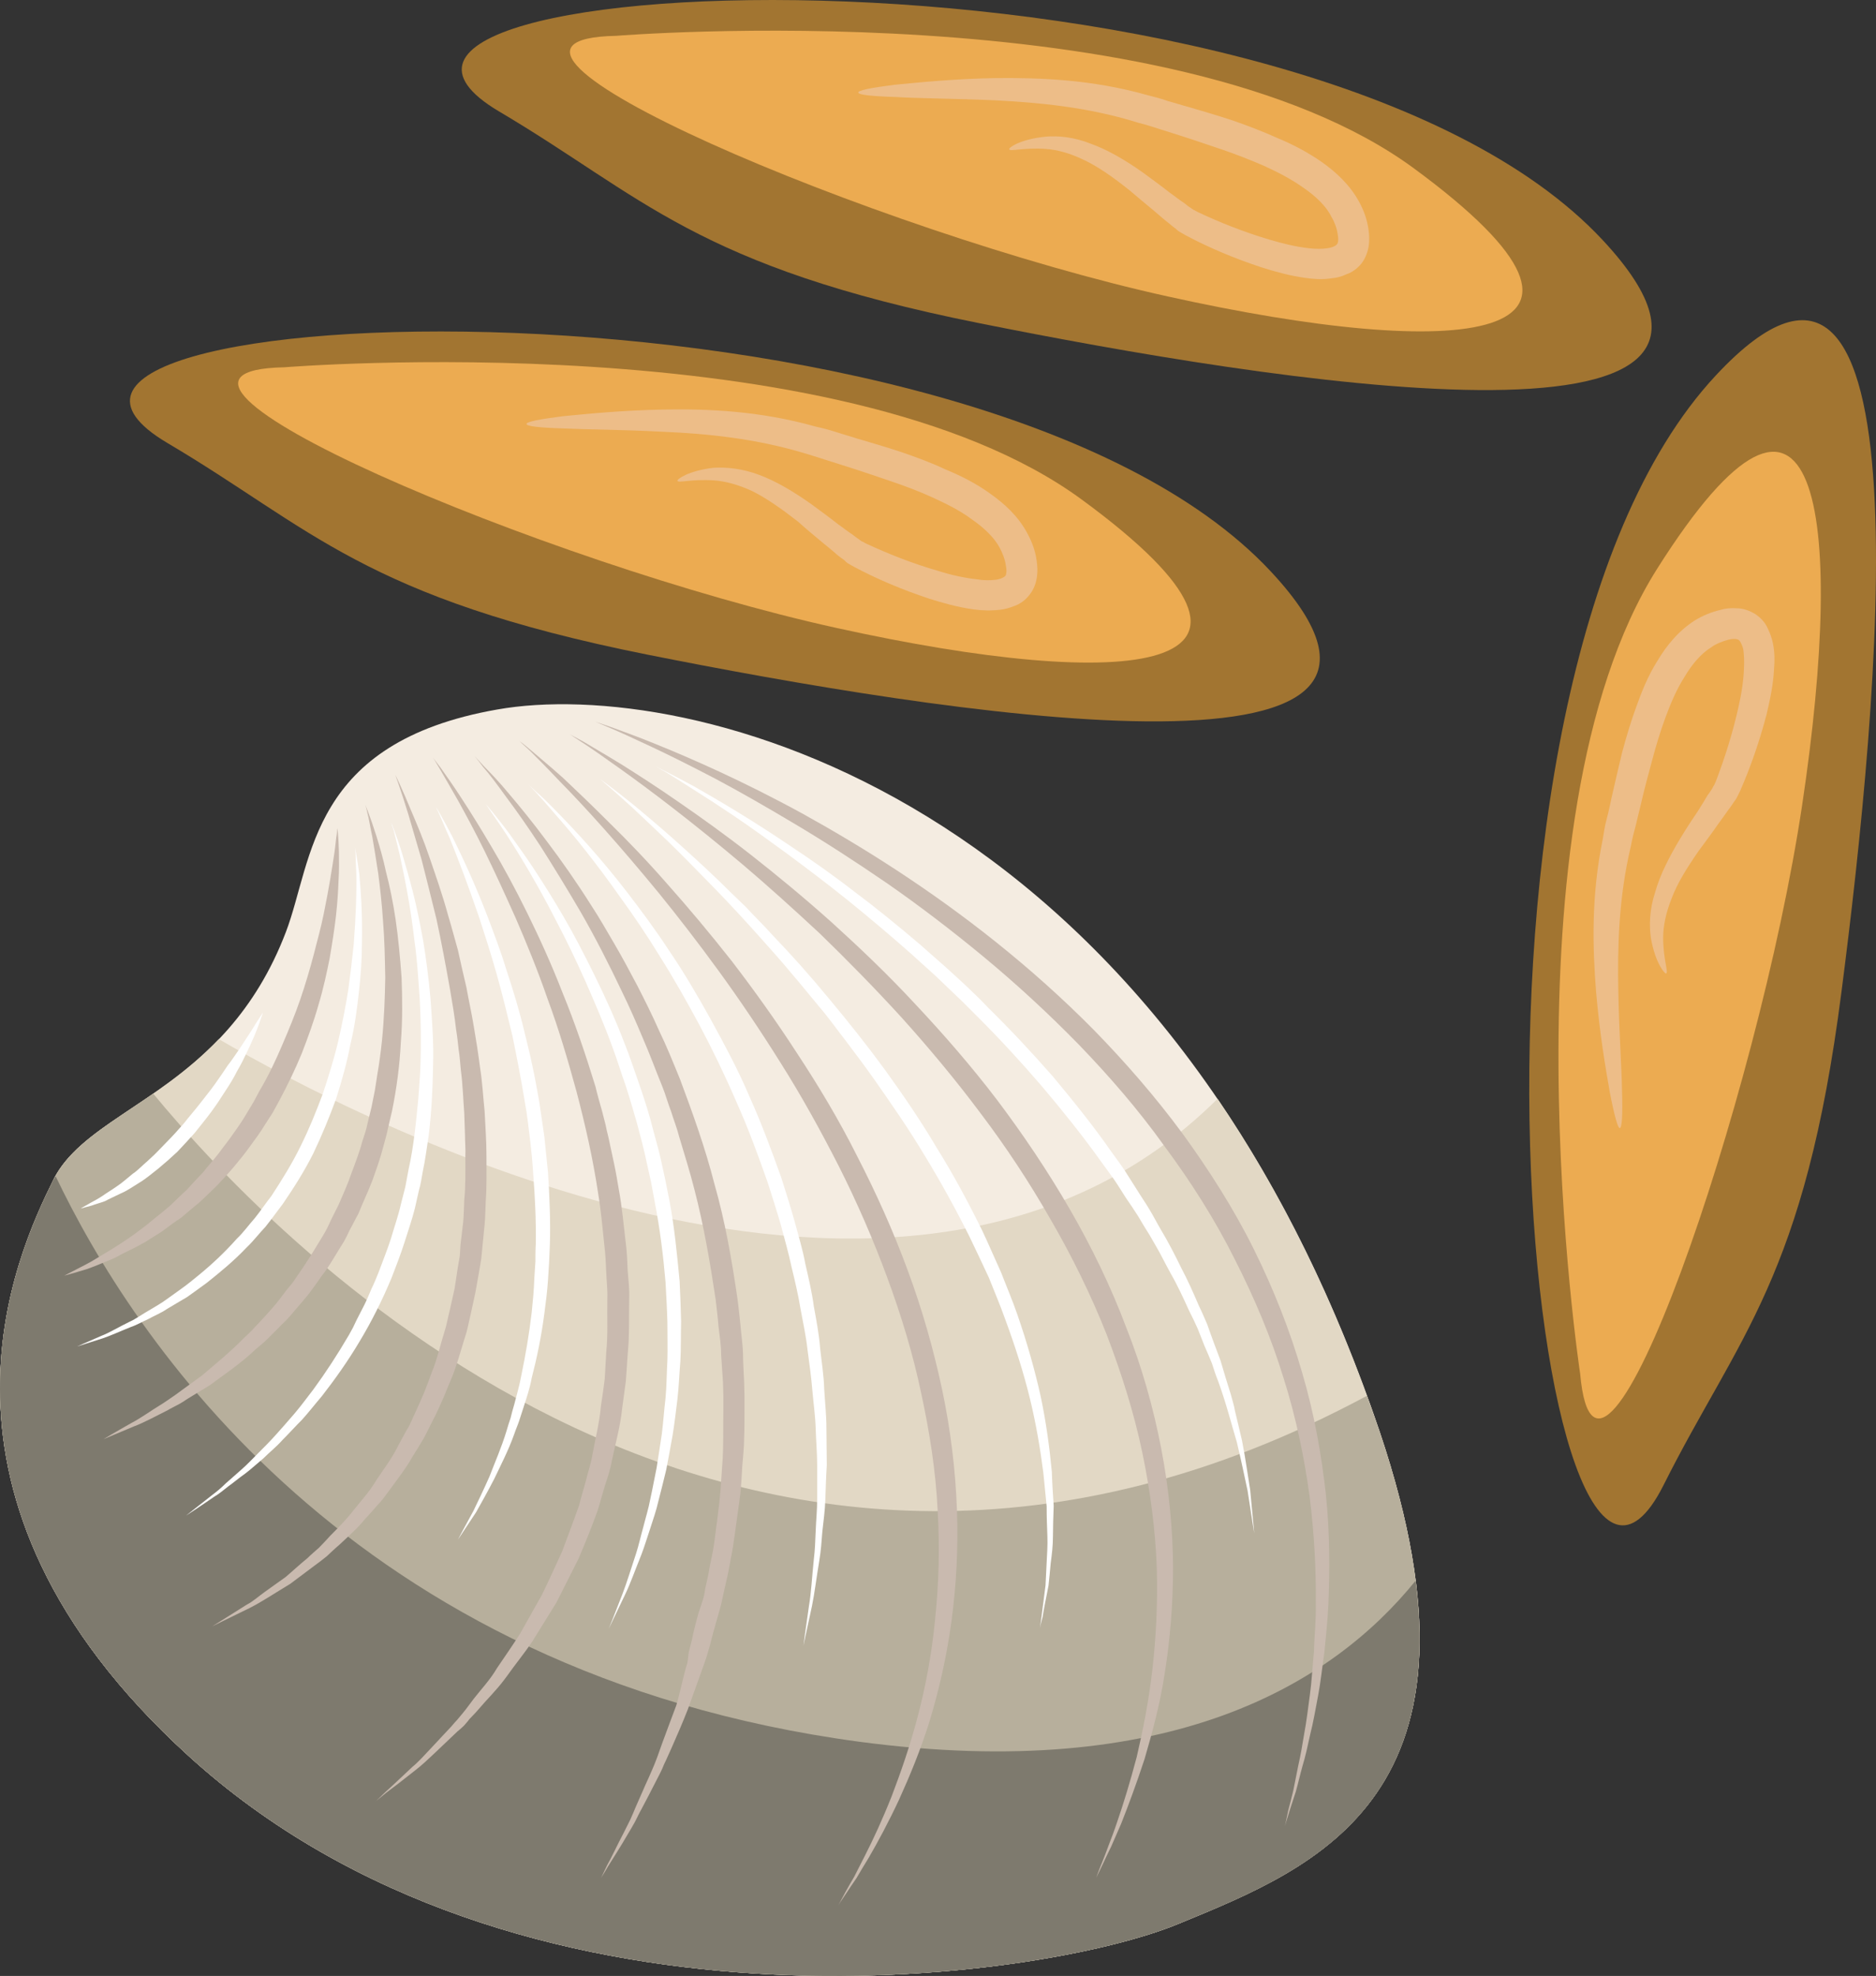
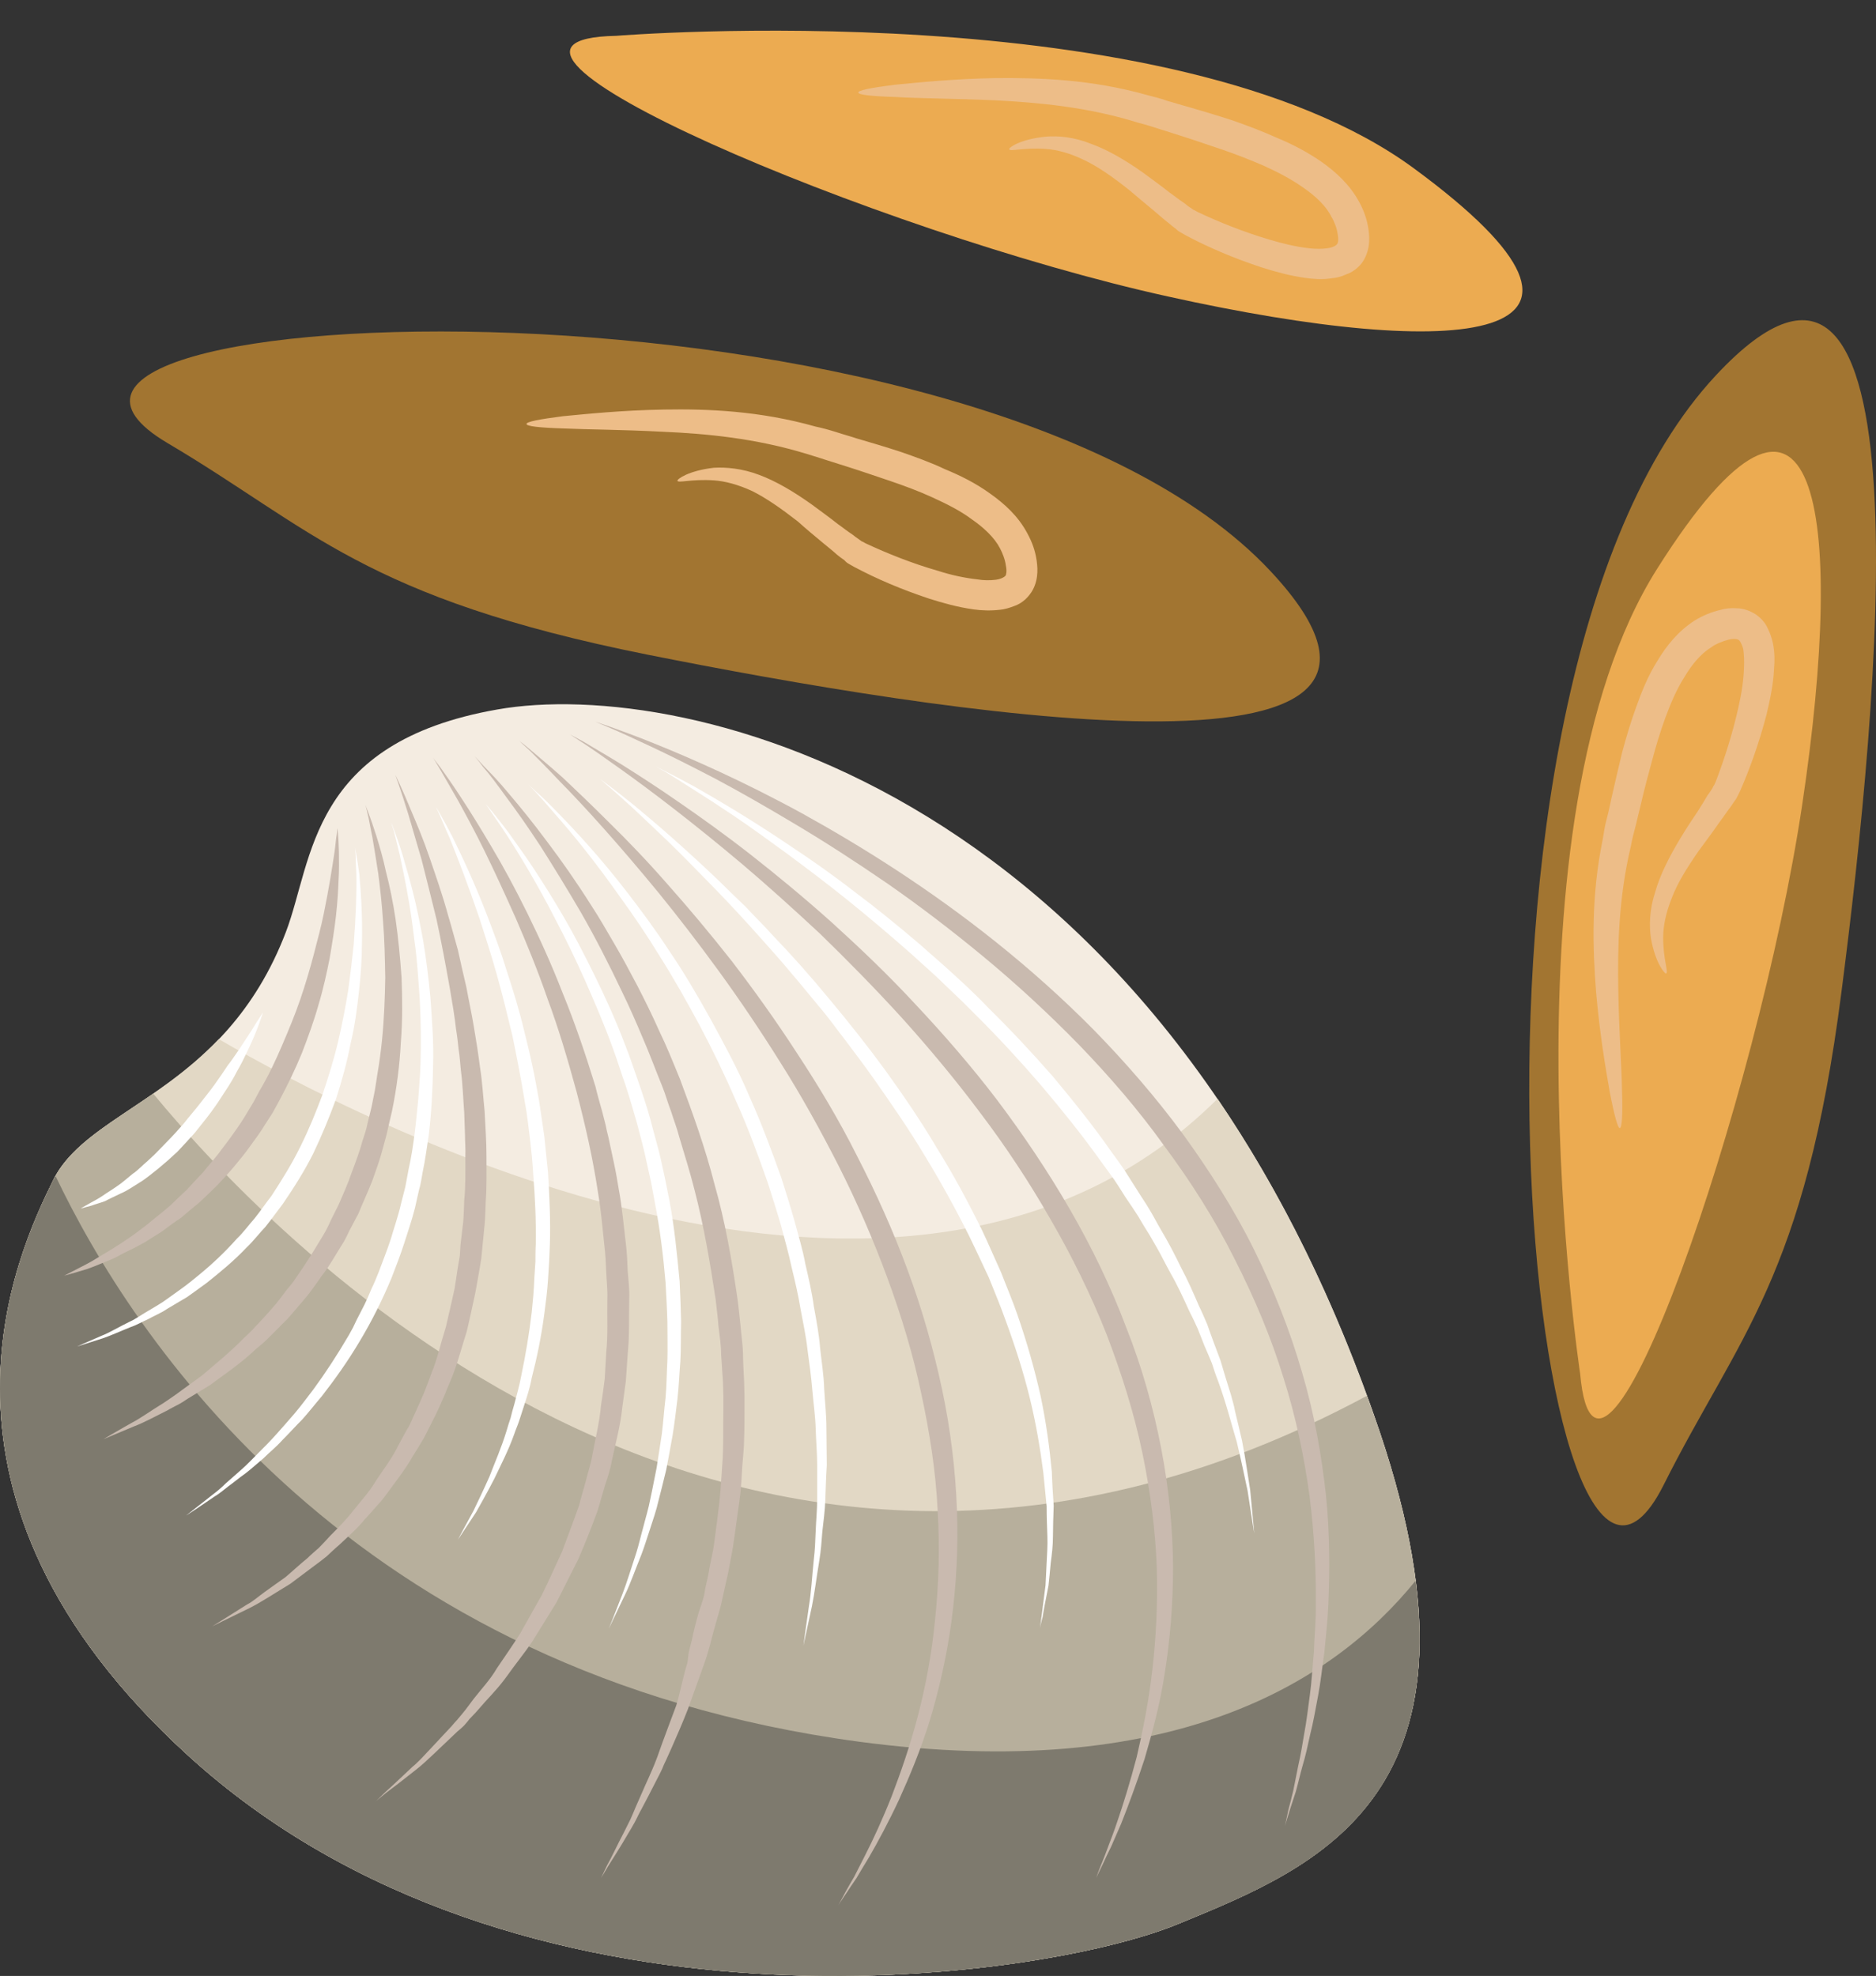
<svg xmlns="http://www.w3.org/2000/svg" xmlns:ns1="http://sodipodi.sourceforge.net/DTD/sodipodi-0.dtd" xmlns:ns2="http://www.inkscape.org/namespaces/inkscape" xml:space="preserve" width="50.603mm" height="53.294mm" version="1.1" style="clip-rule:evenodd;fill-rule:evenodd;image-rendering:optimizeQuality;shape-rendering:geometricPrecision;text-rendering:geometricPrecision" viewBox="0 0 5060.3 5329.374" id="svg67" ns1:docname="2179.svg" ns2:version="0.92.4 (5da689c313, 2019-01-14)">
  <rect x="0" y="0" width="5060.3" height="5329.374" fill="#333333" stroke="none" />
  <ns1:namedview pagecolor="#ffffff" bordercolor="#666666" borderopacity="1" objecttolerance="10" gridtolerance="10" guidetolerance="10" ns2:pageopacity="0" ns2:pageshadow="2" ns2:window-width="640" ns2:window-height="480" id="namedview69" showgrid="false" ns2:zoom="0.2102413" ns2:cx="103.2645" ns2:cy="90.548891" ns2:window-x="0" ns2:window-y="0" ns2:window-maximized="0" ns2:current-layer="svg67" />
  <defs id="defs4">
    <style type="text/css" id="style2">
   
    .fil3 {fill:#7E7A6E;fill-rule:nonzero}
    .fil6 {fill:#A27531;fill-rule:nonzero}
    .fil2 {fill:#B7AF9C;fill-rule:nonzero}
    .fil4 {fill:#C9BAAF;fill-rule:nonzero}
    .fil1 {fill:#E2D8C5;fill-rule:nonzero}
    .fil7 {fill:#ECAB51;fill-rule:nonzero}
    .fil8 {fill:#EDBD88;fill-rule:nonzero}
    .fil0 {fill:#F4ECE1;fill-rule:nonzero}
    .fil5 {fill:white;fill-rule:nonzero}
   
  </style>
  </defs>
  <g id="Vrstva_x0020_1" transform="translate(-7767.793,-11916.398)">
    <g id="_578337800">
      <path class="fil0" d="m 8539,14430 c 74,-194 63,-511 570,-600 507,-90 1795,212 2381,1950 329,979 -172,1172 -543,1325 -371,154 -1783,355 -2671,-453 -771,-702 -462,-1355 -364,-1554 99,-198 461,-233 627,-668 z" id="path7" ns2:connector-curvature="0" style="fill:#f4ece1;fill-rule:nonzero" />
      <path class="fil1" d="m 11490,15780 c -121,-358 -271,-655 -438,-900 -842,837 -2334,49 -2694,-161 -171,179 -375,237 -446,379 -98,199 -407,852 364,1554 888,808 2300,607 2671,453 371,-153 872,-346 543,-1325 z" id="path9" ns2:connector-curvature="0" style="fill:#e2d8c5;fill-rule:nonzero" />
      <path class="fil2" d="m 11490,15780 c -12,-33 -23,-66 -35,-99 -1677,901 -2932,-400 -3274,-815 -115,80 -222,138 -269,232 -98,199 -407,852 364,1554 888,808 2300,607 2671,453 371,-153 872,-346 543,-1325 z" id="path11" ns2:connector-curvature="0" style="fill:#b7af9c;fill-rule:nonzero" />
      <path class="fil3" d="m 11586,16180 c -225,278 -661,546 -1501,434 -1374,-185 -1963,-1097 -2167,-1525 -2,2 -3,6 -6,9 -98,199 -407,852 364,1554 888,808 2300,607 2671,453 314,-129 721,-287 639,-925 z" id="path13" ns2:connector-curvature="0" style="fill:#7e7a6e;fill-rule:nonzero" />
      <path class="fil4" d="m 9374,13863 c 0,0 15,5 41,14 27,10 67,24 116,44 99,40 239,101 400,189 161,89 343,203 523,347 90,72 179,151 264,237 84,86 166,180 239,279 72,99 139,204 193,313 54,109 98,221 130,332 33,111 52,221 64,327 11,105 11,205 7,298 -2,45 -7,89 -11,131 -6,41 -10,81 -17,117 -7,37 -13,72 -21,103 -7,32 -13,60 -21,86 -7,25 -12,48 -18,69 -6,19 -12,36 -16,49 -9,28 -13,43 -13,43 0,0 3,-15 9,-43 4,-14 8,-31 13,-51 4,-21 9,-44 14,-70 6,-26 11,-55 16,-86 6,-32 10,-66 15,-103 5,-36 7,-75 11,-117 1,-41 6,-84 5,-130 1,-90 -4,-188 -17,-291 -14,-102 -36,-210 -70,-317 -33,-108 -78,-215 -132,-321 -53,-106 -117,-207 -189,-304 -70,-98 -149,-189 -231,-274 -83,-85 -170,-165 -257,-237 -87,-72 -175,-139 -260,-198 -86,-59 -168,-112 -247,-159 -77,-46 -150,-88 -216,-123 -65,-34 -123,-63 -172,-86 -47,-22 -86,-40 -112,-51 -26,-11 -40,-17 -40,-17 z" id="path15" ns2:connector-curvature="0" style="fill:#c9baaf;fill-rule:nonzero" />
      <path class="fil4" d="m 9305,13897 c 0,0 13,7 37,20 23,14 58,34 102,61 43,27 96,61 155,102 58,40 124,87 193,141 69,54 143,115 218,182 75,68 152,141 227,222 76,81 151,167 221,259 70,93 136,191 195,293 59,102 111,209 152,318 43,108 74,219 95,328 21,109 31,216 32,318 0,102 -8,197 -22,285 -13,88 -35,166 -55,235 -22,67 -44,126 -63,174 -10,23 -19,44 -27,62 -9,18 -16,33 -22,46 -12,24 -18,38 -18,38 0,0 4,-14 15,-40 5,-12 11,-28 18,-47 7,-18 15,-39 23,-63 17,-49 35,-108 53,-176 16,-69 32,-147 42,-234 10,-86 15,-180 12,-279 -4,-99 -17,-203 -39,-308 -22,-106 -56,-213 -96,-318 -42,-106 -93,-210 -151,-310 -57,-100 -121,-197 -190,-288 -68,-91 -140,-177 -213,-258 -73,-80 -147,-155 -219,-225 -73,-68 -143,-131 -209,-187 -134,-113 -250,-201 -333,-260 -42,-30 -75,-53 -98,-68 -23,-15 -35,-23 -35,-23 z" id="path17" ns2:connector-curvature="0" style="fill:#c9baaf;fill-rule:nonzero" />
      <path class="fil4" d="m 9169,13915 c 0,0 11,8 31,25 20,17 50,42 86,74 35,33 78,74 126,122 49,48 102,103 157,166 56,63 114,132 173,207 59,77 118,159 175,247 58,88 114,181 163,279 51,99 97,201 136,307 39,105 70,214 93,322 23,109 36,217 40,323 4,106 -2,208 -15,304 -13,96 -34,185 -58,265 -25,81 -55,152 -83,214 -29,62 -57,114 -82,157 -12,20 -24,39 -33,55 -11,16 -20,29 -27,40 -15,22 -22,33 -22,33 0,0 7,-12 19,-35 6,-11 14,-25 24,-42 8,-16 18,-35 29,-57 22,-43 47,-97 72,-160 24,-63 49,-134 70,-214 21,-80 38,-168 47,-262 10,-94 13,-193 7,-295 -5,-103 -21,-208 -44,-314 -22,-106 -54,-211 -92,-314 -38,-103 -82,-204 -131,-301 -49,-96 -101,-190 -156,-277 -55,-88 -111,-171 -167,-248 -56,-77 -111,-148 -163,-212 -106,-129 -199,-232 -267,-301 -33,-35 -60,-62 -79,-81 -19,-17 -29,-27 -29,-27 z" id="path19" ns2:connector-curvature="0" style="fill:#c9baaf;fill-rule:nonzero" />
      <path class="fil4" d="m 9048,13956 c 0,0 9,9 25,27 17,17 42,43 70,77 29,34 63,76 101,127 37,49 78,107 119,172 21,32 41,67 62,103 21,36 41,73 62,113 20,39 40,79 59,122 20,41 38,86 56,130 34,91 68,185 93,283 28,98 46,200 61,302 4,26 6,52 9,77 2,26 6,51 7,77 0,26 2,51 3,77 l 1,39 v 37 c 0,26 0,52 -1,77 0,25 -3,49 -5,75 -1,24 -3,49 -5,73 -3,25 -7,49 -10,73 -3,24 -7,48 -10,71 -4,24 -9,47 -13,70 -5,22 -10,45 -15,67 -4,22 -11,43 -17,65 -6,21 -12,42 -17,63 -3,11 -6,20 -9,31 -3,10 -7,20 -10,29 -14,40 -28,77 -41,114 -14,36 -29,70 -43,102 -7,15 -14,32 -21,46 -6,16 -14,30 -21,44 -14,28 -28,54 -40,77 -7,12 -12,24 -18,35 -6,11 -12,21 -18,31 -22,38 -41,67 -54,88 -12,21 -19,31 -19,31 0,0 6,-11 16,-33 12,-21 26,-52 47,-92 5,-10 10,-20 16,-32 5,-11 10,-23 15,-35 11,-24 22,-51 35,-79 6,-14 13,-29 19,-45 6,-15 11,-31 17,-47 12,-33 25,-67 38,-102 11,-37 18,-76 30,-115 2,-10 2,-21 4,-30 3,-11 5,-21 8,-31 4,-20 9,-41 15,-62 5,-21 15,-42 19,-64 3,-22 10,-44 13,-66 4,-22 10,-45 13,-68 3,-23 6,-46 9,-69 3,-24 6,-48 8,-72 2,-23 3,-47 5,-72 4,-48 2,-98 3,-148 v -37 l -1,-37 c -2,-25 -3,-49 -5,-75 0,-25 -4,-50 -7,-75 -2,-25 -5,-50 -8,-75 -15,-100 -32,-199 -57,-295 -12,-48 -27,-95 -41,-142 -6,-24 -15,-46 -22,-69 -9,-23 -15,-46 -24,-68 -18,-44 -34,-88 -52,-129 -18,-43 -36,-84 -55,-123 -37,-78 -75,-152 -113,-218 -38,-65 -75,-125 -108,-177 -34,-52 -65,-96 -92,-132 -26,-36 -47,-64 -63,-82 -14,-19 -23,-29 -23,-29 z" id="path21" ns2:connector-curvature="0" style="fill:#c9baaf;fill-rule:nonzero" />
      <path class="fil4" d="m 8936,13960 c 0,0 7,10 21,28 13,19 33,46 56,82 23,35 51,80 81,131 31,52 63,111 96,178 32,65 65,137 96,217 32,78 61,163 88,251 5,22 12,45 18,67 3,12 6,23 9,35 2,11 5,23 8,35 5,23 10,46 15,70 5,23 9,47 13,71 9,48 13,97 19,146 3,24 4,49 5,74 2,24 5,49 4,74 -1,50 1,99 -4,149 -2,24 -3,49 -5,73 -3,25 -7,49 -10,74 -5,48 -18,95 -28,142 -4,24 -12,46 -19,68 -7,23 -13,46 -20,68 -16,44 -33,86 -51,128 -20,40 -40,79 -59,117 -22,36 -44,71 -65,105 -22,33 -47,63 -68,93 -11,15 -22,29 -34,42 -12,14 -24,26 -35,39 -11,13 -22,25 -33,36 -5,7 -10,12 -15,18 -6,6 -11,10 -17,15 -22,21 -42,40 -61,58 -19,18 -36,34 -53,47 -34,27 -60,47 -79,61 -18,15 -27,22 -27,22 0,0 9,-8 25,-24 17,-15 42,-39 73,-68 16,-13 32,-31 49,-49 18,-19 37,-40 57,-61 5,-6 10,-12 15,-17 5,-6 10,-12 15,-18 10,-12 20,-26 29,-38 21,-27 45,-52 63,-83 21,-31 42,-61 63,-94 19,-34 39,-69 59,-105 18,-37 36,-77 54,-116 15,-41 31,-82 46,-125 5,-21 12,-43 18,-65 5,-22 13,-44 17,-67 8,-45 20,-91 24,-138 4,-24 7,-47 10,-71 1,-23 3,-47 4,-71 5,-48 2,-96 3,-144 1,-24 -2,-48 -3,-72 -1,-24 -2,-48 -5,-72 -5,-47 -9,-95 -17,-142 -14,-94 -35,-185 -58,-273 -24,-88 -49,-172 -78,-250 -27,-78 -57,-151 -86,-218 -30,-67 -58,-128 -84,-181 -26,-53 -51,-99 -72,-137 -21,-36 -37,-65 -49,-85 -12,-20 -18,-30 -18,-30 z" id="path23" ns2:connector-curvature="0" style="fill:#c9baaf;fill-rule:nonzero" />
      <path class="fil4" d="m 8834,14006 c 0,0 18,36 45,102 14,33 31,73 47,120 16,47 35,100 51,159 9,29 17,61 26,92 7,33 15,66 23,101 6,34 14,69 20,106 3,18 6,36 9,55 3,18 5,37 8,57 6,38 8,77 12,116 2,40 5,80 5,121 0,40 1,81 -2,122 -1,20 -1,41 -3,62 l -6,61 -3,31 -5,30 c -4,21 -7,42 -11,62 -4,20 -9,40 -13,60 -5,20 -8,40 -15,60 -12,38 -22,77 -38,115 -8,18 -15,37 -23,55 -8,18 -16,36 -25,53 -9,17 -17,35 -26,51 -10,17 -20,33 -30,49 -18,32 -41,61 -62,90 -11,15 -21,29 -33,41 -11,13 -22,25 -34,38 -21,26 -46,47 -68,68 -12,10 -23,21 -34,31 -11,9 -23,18 -34,26 -23,17 -44,33 -64,48 -43,26 -79,50 -111,66 -64,31 -100,49 -100,49 0,0 34,-21 94,-59 16,-8 31,-22 48,-34 17,-12 36,-26 56,-40 19,-16 38,-34 59,-51 10,-10 21,-19 31,-28 11,-11 20,-21 31,-33 21,-21 43,-43 63,-69 20,-25 43,-50 60,-79 19,-29 41,-57 57,-89 8,-15 17,-32 26,-48 10,-15 16,-33 24,-49 8,-18 16,-35 23,-52 7,-18 14,-36 20,-53 15,-36 23,-74 35,-112 6,-18 9,-38 14,-57 4,-19 9,-39 13,-58 l 9,-59 5,-29 2,-31 7,-59 c 2,-20 2,-40 3,-60 4,-40 3,-79 3,-119 1,-19 -1,-39 -1,-58 -1,-20 -1,-40 -2,-59 -3,-39 -4,-77 -9,-114 -2,-19 -3,-38 -6,-56 -2,-19 -4,-37 -7,-55 -4,-36 -10,-71 -16,-106 -12,-68 -24,-132 -37,-192 -14,-58 -28,-112 -40,-160 -14,-48 -26,-89 -36,-123 -21,-68 -35,-106 -35,-106 z" id="path25" ns2:connector-curvature="0" style="fill:#c9baaf;fill-rule:nonzero" />
      <path class="fil4" d="m 8753,14087 c 0,0 13,30 30,84 8,26 18,59 26,97 10,38 19,82 26,129 7,48 12,101 16,156 2,55 3,114 -2,175 -3,60 -11,123 -24,186 -4,16 -7,31 -11,47 -3,16 -8,31 -12,47 -8,32 -19,62 -30,93 -12,31 -26,60 -38,90 -8,14 -15,29 -23,43 -7,15 -14,30 -23,43 -17,27 -32,55 -52,80 -9,13 -18,26 -27,38 -9,13 -19,24 -29,36 -10,12 -20,23 -30,35 -9,11 -21,21 -30,31 -11,11 -21,21 -31,31 -11,11 -22,19 -32,28 -41,39 -85,68 -124,97 -21,13 -40,24 -59,36 -9,6 -18,12 -28,17 -9,5 -18,9 -26,14 -36,18 -65,34 -92,44 -52,22 -81,34 -81,34 0,0 28,-17 76,-44 25,-13 52,-33 85,-53 8,-5 16,-11 25,-17 9,-6 17,-12 25,-18 18,-13 36,-26 55,-40 36,-31 76,-63 114,-102 9,-9 20,-18 29,-29 9,-9 19,-20 28,-30 10,-11 19,-21 29,-33 9,-11 17,-22 26,-34 9,-11 19,-22 27,-35 8,-12 17,-24 25,-37 17,-25 32,-51 48,-77 8,-13 15,-27 21,-41 7,-14 14,-28 21,-42 12,-28 25,-56 35,-86 11,-29 22,-58 30,-88 5,-15 10,-29 13,-45 4,-15 7,-30 11,-45 3,-15 6,-30 9,-45 2,-15 5,-30 7,-45 5,-29 9,-59 12,-88 6,-59 8,-116 9,-170 -1,-54 -2,-105 -6,-153 -3,-47 -8,-90 -13,-129 -6,-38 -11,-71 -16,-99 -6,-27 -9,-49 -13,-63 -3,-15 -6,-23 -6,-23 z" id="path27" ns2:connector-curvature="0" style="fill:#c9baaf;fill-rule:nonzero" />
      <path class="fil4" d="m 8678,14150 c 0,0 3,23 4,65 0,21 1,46 -1,75 -1,29 -3,61 -7,97 -4,35 -10,73 -17,114 -8,40 -17,82 -30,125 -12,43 -28,87 -45,131 -18,44 -39,87 -62,130 l -17,31 -20,31 c -12,20 -26,39 -40,58 -14,20 -29,38 -44,56 -15,18 -31,35 -46,51 -16,16 -32,31 -48,46 -17,14 -33,27 -49,41 -17,11 -33,23 -49,35 -16,11 -32,20 -47,30 -16,9 -31,17 -46,24 -15,7 -28,15 -41,21 -27,11 -50,21 -70,28 -39,12 -62,18 -62,18 0,0 21,-11 58,-30 18,-9 39,-23 63,-37 12,-7 25,-16 38,-24 13,-9 27,-18 41,-29 14,-10 28,-21 42,-33 15,-12 30,-24 45,-37 14,-14 29,-28 44,-42 14,-15 28,-31 43,-46 13,-17 28,-33 42,-51 13,-18 27,-35 40,-54 13,-18 26,-37 37,-56 l 18,-30 16,-30 c 24,-40 43,-81 61,-123 18,-42 35,-83 49,-124 14,-41 26,-82 36,-120 10,-39 20,-75 27,-110 14,-68 23,-126 29,-166 3,-21 4,-37 6,-48 1,-11 2,-17 2,-17 z" id="path29" ns2:connector-curvature="0" style="fill:#c9baaf;fill-rule:nonzero" />
      <path class="fil5" d="m 9537,13984 c 0,0 38,18 104,54 65,37 157,91 263,163 53,35 110,75 168,120 59,44 119,93 180,145 30,27 61,53 91,81 15,14 31,28 45,42 16,15 31,30 45,45 60,59 119,122 175,186 55,66 109,133 157,202 13,18 25,34 37,52 11,17 22,35 33,52 11,18 23,35 33,52 11,18 20,36 30,53 21,35 39,70 56,105 18,34 33,68 48,103 8,16 15,33 22,49 6,17 12,34 18,50 6,16 12,32 18,48 5,16 9,31 14,47 5,15 9,30 14,45 2,7 4,15 6,22 2,7 4,15 5,22 7,28 13,55 19,80 10,51 16,97 22,133 7,74 11,117 11,117 0,0 -7,-42 -18,-115 -8,-37 -17,-81 -29,-131 -15,-50 -29,-106 -51,-166 -6,-15 -11,-30 -16,-46 -6,-15 -13,-31 -20,-47 -6,-15 -12,-31 -19,-48 -7,-16 -15,-32 -23,-48 -15,-33 -31,-68 -50,-101 -9,-16 -18,-34 -27,-51 -9,-17 -19,-33 -29,-51 -11,-17 -21,-34 -31,-51 -11,-17 -22,-34 -34,-51 -11,-17 -21,-34 -33,-51 -12,-17 -25,-34 -37,-51 -48,-67 -101,-133 -156,-198 -55,-64 -112,-126 -171,-185 l -44,-44 c -15,-14 -30,-29 -45,-43 -29,-29 -60,-55 -89,-82 -60,-53 -118,-102 -175,-148 -57,-46 -112,-87 -163,-125 -52,-38 -99,-72 -142,-101 -43,-29 -80,-53 -112,-73 -31,-20 -57,-36 -73,-46 -18,-10 -27,-15 -27,-15 z" id="path31" ns2:connector-curvature="0" style="fill:#ffffff;fill-rule:nonzero" />
      <path class="fil5" d="m 9387,14018 c 0,0 34,24 92,71 57,47 137,116 229,204 22,22 46,45 71,69 23,25 48,49 73,77 50,52 101,109 152,171 51,61 102,125 151,192 49,68 97,138 140,211 45,72 85,147 122,222 18,38 34,76 51,113 15,39 31,76 44,114 26,75 47,149 63,221 15,71 24,140 30,203 1,32 3,62 5,92 -1,29 -2,56 -2,82 0,26 -3,49 -6,72 -2,22 -4,43 -6,61 -7,36 -13,65 -16,85 -5,18 -7,29 -7,29 0,0 6,-42 15,-115 1,-18 2,-38 3,-61 1,-22 3,-46 2,-71 -1,-26 -2,-53 -2,-81 -3,-29 -6,-59 -9,-91 -8,-62 -19,-129 -36,-199 -17,-70 -40,-142 -67,-215 -13,-37 -29,-74 -44,-112 -17,-36 -34,-73 -52,-110 -37,-74 -77,-147 -121,-219 -43,-72 -91,-141 -138,-208 -24,-34 -49,-67 -73,-99 -25,-32 -48,-65 -74,-95 -25,-30 -49,-60 -74,-89 -24,-29 -49,-57 -73,-84 -48,-54 -94,-104 -138,-149 -44,-45 -85,-87 -121,-122 -38,-36 -70,-67 -97,-92 -55,-50 -87,-77 -87,-77 z" id="path33" ns2:connector-curvature="0" style="fill:#ffffff;fill-rule:nonzero" />
      <path class="fil5" d="m 9192,14031 c 0,0 7,7 21,20 14,12 34,31 58,56 49,50 117,123 190,218 36,47 75,99 112,156 39,57 76,120 112,185 36,66 73,134 104,207 32,71 60,146 87,222 12,38 24,76 35,115 10,38 22,76 29,115 9,39 18,77 23,115 7,38 14,75 17,113 4,37 10,73 11,110 2,35 6,70 6,105 0,35 1,68 1,100 -2,32 -3,64 -4,94 -1,29 -5,58 -8,85 -2,27 -4,53 -8,77 -8,48 -13,90 -20,124 -15,68 -23,107 -23,107 0,0 5,-40 15,-108 6,-35 8,-77 13,-125 3,-24 4,-50 5,-76 1,-28 4,-56 4,-86 v -92 c 0,-32 -3,-65 -4,-99 -1,-33 -6,-68 -9,-103 -3,-36 -8,-72 -13,-109 -4,-36 -12,-74 -19,-111 -6,-37 -15,-75 -24,-112 -8,-38 -19,-76 -29,-114 -11,-38 -23,-75 -35,-113 -26,-74 -53,-148 -85,-219 -31,-72 -64,-140 -99,-206 -35,-65 -70,-127 -106,-184 -36,-59 -72,-112 -107,-160 -68,-97 -131,-174 -177,-226 -45,-53 -73,-81 -73,-81 z" id="path35" ns2:connector-curvature="0" style="fill:#ffffff;fill-rule:nonzero" />
      <path class="fil5" d="m 9078,14085 c 0,0 6,7 17,20 11,14 27,33 46,59 19,27 42,58 67,96 25,38 52,81 80,129 28,48 56,102 84,159 28,57 56,118 81,184 13,32 24,66 36,100 12,34 23,68 33,103 9,36 20,72 28,107 l 12,55 11,55 c 14,73 21,147 28,220 2,37 3,74 4,109 -1,36 0,72 -2,107 -3,35 -4,69 -8,103 -4,33 -8,66 -13,97 -6,32 -11,62 -17,92 -7,29 -14,57 -21,84 -6,27 -15,52 -23,77 -8,24 -15,47 -23,68 -17,42 -30,79 -44,108 -28,58 -44,92 -44,92 0,0 14,-34 37,-94 12,-31 23,-68 37,-110 7,-22 12,-45 19,-70 6,-24 14,-49 19,-76 6,-27 11,-55 17,-84 5,-30 9,-60 14,-91 4,-32 6,-64 10,-97 3,-33 3,-66 5,-101 1,-34 0,-69 0,-104 -1,-35 -3,-71 -5,-107 -6,-71 -15,-144 -29,-216 l -10,-54 -12,-54 c -7,-35 -17,-70 -26,-105 -10,-35 -20,-69 -31,-103 -12,-33 -22,-67 -34,-99 -23,-64 -50,-126 -75,-183 -26,-58 -52,-112 -78,-161 -50,-98 -98,-177 -133,-231 -18,-27 -32,-48 -42,-62 -10,-15 -15,-22 -15,-22 z" id="path37" ns2:connector-curvature="0" style="fill:#ffffff;fill-rule:nonzero" />
      <path class="fil5" d="m 8944,14093 c 0,0 17,28 43,78 25,51 60,124 95,215 17,45 36,94 52,147 18,54 35,110 49,169 7,29 15,60 21,90 7,31 12,62 18,94 5,31 9,63 14,95 3,33 7,65 10,98 4,64 7,129 5,194 -1,16 -1,32 -2,47 -1,16 -2,33 -3,48 -2,31 -6,62 -10,92 -8,61 -20,119 -34,173 -5,28 -14,54 -22,79 -4,12 -8,25 -12,37 -4,12 -9,23 -13,35 -16,45 -37,85 -54,121 -18,35 -35,65 -49,90 -31,47 -49,74 -49,74 0,0 15,-29 42,-78 12,-25 27,-56 43,-92 14,-37 32,-77 46,-123 3,-11 7,-23 11,-35 3,-12 6,-24 10,-37 6,-24 14,-50 19,-78 11,-53 21,-110 28,-170 3,-29 6,-60 7,-91 1,-15 2,-31 3,-46 0,-15 0,-31 1,-47 1,-63 -2,-127 -7,-190 -2,-33 -5,-64 -9,-96 -4,-31 -7,-63 -13,-94 -10,-63 -22,-123 -34,-182 -14,-58 -28,-115 -43,-168 -15,-53 -31,-103 -46,-149 -31,-91 -60,-166 -81,-218 -12,-26 -20,-47 -26,-60 -7,-14 -10,-22 -10,-22 z" id="path39" ns2:connector-curvature="0" style="fill:#ffffff;fill-rule:nonzero" />
      <path class="fil5" d="m 8823,14135 c 0,0 13,30 30,85 8,28 18,61 28,100 10,39 19,83 28,132 8,48 15,102 20,158 4,57 9,117 7,179 -1,62 -4,127 -12,191 -5,32 -9,65 -16,97 -3,16 -5,33 -10,49 l -11,49 c -8,32 -19,63 -29,95 -10,31 -22,62 -34,93 -25,60 -54,118 -86,171 -32,54 -67,103 -102,148 -18,21 -35,43 -53,63 -19,19 -36,38 -54,56 -16,18 -35,33 -51,49 -17,14 -33,29 -49,41 -17,12 -31,24 -45,34 -14,11 -26,21 -38,28 -48,33 -76,51 -76,51 0,0 26,-21 71,-56 12,-9 24,-19 36,-31 13,-11 27,-24 42,-37 15,-13 30,-29 45,-44 16,-16 33,-33 49,-51 16,-18 33,-37 50,-57 17,-20 33,-42 50,-64 33,-45 65,-94 96,-147 l 11,-20 10,-21 c 7,-14 14,-27 21,-41 7,-14 13,-29 19,-43 7,-14 13,-29 19,-44 11,-30 23,-59 33,-90 9,-31 20,-62 27,-93 l 12,-47 c 3,-16 6,-32 9,-48 7,-31 12,-63 16,-95 4,-31 7,-63 10,-94 2,-31 5,-62 6,-93 2,-61 1,-120 -2,-176 -4,-56 -7,-108 -14,-156 -11,-98 -28,-178 -40,-234 -7,-28 -12,-50 -16,-65 -5,-14 -7,-22 -7,-22 z" id="path41" ns2:connector-curvature="0" style="fill:#ffffff;fill-rule:nonzero" />
      <path class="fil5" d="m 8725,14202 c 0,0 6,26 12,72 4,45 9,111 7,190 0,39 -3,83 -8,127 -5,45 -11,93 -23,142 -9,48 -23,98 -39,148 -18,49 -38,98 -61,146 -24,48 -52,92 -82,136 -16,21 -31,42 -47,62 -18,19 -33,39 -51,56 -35,37 -72,67 -107,95 -19,14 -37,27 -54,39 -19,11 -37,22 -54,32 -16,11 -34,18 -50,27 -16,7 -31,16 -46,21 -30,12 -56,24 -77,31 -44,14 -69,22 -69,22 0,0 24,-11 66,-29 21,-8 45,-23 74,-37 14,-6 28,-16 43,-25 15,-9 31,-18 48,-29 16,-11 32,-23 49,-35 17,-12 34,-26 51,-40 34,-28 68,-60 100,-96 17,-16 32,-37 48,-55 16,-20 30,-41 45,-60 28,-43 55,-86 78,-133 23,-46 42,-93 60,-141 16,-48 31,-96 42,-143 11,-47 20,-94 27,-137 6,-44 11,-86 15,-125 6,-78 8,-143 7,-189 -1,-23 -2,-41 -2,-53 -1,-13 -2,-19 -2,-19 z" id="path43" ns2:connector-curvature="0" style="fill:#ffffff;fill-rule:nonzero" />
      <path class="fil5" d="m 8477,14647 c 0,0 -13,46 -44,109 -7,15 -16,33 -26,50 -9,18 -20,36 -32,54 -12,19 -24,37 -38,56 -14,19 -29,37 -44,56 -15,17 -31,34 -47,51 -17,16 -34,31 -51,45 -18,14 -34,28 -51,38 -18,11 -33,22 -50,29 -16,8 -30,14 -43,21 -13,5 -26,8 -36,12 -19,5 -30,8 -30,8 0,0 10,-6 28,-16 9,-5 19,-10 31,-18 11,-8 25,-16 39,-26 14,-9 28,-22 43,-34 8,-5 15,-12 23,-19 7,-7 16,-14 23,-21 16,-14 30,-30 46,-46 16,-16 31,-33 46,-50 14,-18 29,-35 43,-53 13,-17 28,-35 40,-52 12,-17 24,-34 35,-51 12,-15 22,-31 32,-45 19,-29 35,-53 45,-70 12,-18 18,-28 18,-28 z" id="path45" ns2:connector-curvature="0" style="fill:#ffffff;fill-rule:nonzero" />
    </g>
    <path class="fil6" d="m 8219,13111 c 388,229 530,418 1295,571 764,152 2268,403 1681,-225 -800,-856 -3644,-742 -2976,-346 z" id="path48" ns2:connector-curvature="0" style="fill:#a27531;fill-rule:nonzero" />
-     <path class="fil6" d="m 9114,12217 c 388,229 530,418 1295,571 764,153 2268,403 1681,-225 -800,-856 -3644,-742 -2976,-346 z" id="path50" ns2:connector-curvature="0" style="fill:#a27531;fill-rule:nonzero" />
+     <path class="fil6" d="m 9114,12217 z" id="path50" ns2:connector-curvature="0" style="fill:#a27531;fill-rule:nonzero" />
    <path class="fil6" d="m 12255,15922 c 202,-403 381,-558 480,-1331 100,-773 247,-2291 -339,-1662 -799,857 -490,3687 -141,2993 z" id="path52" ns2:connector-curvature="0" style="fill:#a27531;fill-rule:nonzero" />
-     <path class="fil7" d="m 8535,12907 c 0,0 1499,-122 2151,357 652,478 122,519 -662,346 -786,-173 -2009,-693 -1489,-703 z" id="path54" ns2:connector-curvature="0" style="fill:#ecab51;fill-rule:nonzero" />
    <path class="fil7" d="m 9430,12013 c 0,0 1499,-122 2151,357 652,479 122,520 -663,346 -785,-173 -2008,-693 -1488,-703 z" id="path56" ns2:connector-curvature="0" style="fill:#ecab51;fill-rule:nonzero" />
    <path class="fil7" d="m 12030,15621 c 0,0 -225,-1487 208,-2171 432,-683 510,-157 391,637 -119,795 -553,2051 -599,1534 z" id="path58" ns2:connector-curvature="0" style="fill:#ecab51;fill-rule:nonzero" />
    <path class="fil8" d="m 9595,13213 c -1,-4 29,-27 98,-35 34,-2 77,2 122,19 46,17 93,45 141,79 23,17 48,35 72,54 13,9 25,19 39,28 6,5 12,9 19,14 4,3 8,6 8,5 l 9,5 c 58,27 125,54 195,74 34,11 70,19 106,23 17,3 35,3 50,1 15,-2 24,-8 26,-11 2,-2 4,-13 1,-27 -2,-16 -9,-34 -16,-47 -15,-29 -44,-56 -76,-78 -32,-24 -69,-42 -106,-59 -37,-17 -75,-31 -113,-44 -39,-13 -76,-26 -114,-38 -19,-6 -38,-12 -57,-18 -19,-6 -37,-12 -54,-17 -140,-43 -274,-55 -387,-60 -113,-6 -206,-6 -270,-9 -65,-2 -100,-6 -100,-12 -1,-6 35,-13 98,-21 64,-6 157,-16 273,-18 116,-2 257,3 409,46 19,4 37,9 56,15 18,6 37,11 55,17 38,11 78,23 118,36 40,14 80,28 120,47 41,17 82,37 122,66 38,27 75,60 100,107 13,24 21,46 25,73 2,14 3,28 1,43 -2,16 -8,34 -19,48 -11,15 -26,26 -40,31 -15,6 -29,10 -41,11 -26,3 -49,2 -71,-1 -43,-6 -82,-17 -120,-29 -75,-25 -141,-53 -203,-86 l -14,-8 c -7,-4 -9,-7 -12,-10 -6,-4 -14,-10 -20,-15 -12,-11 -25,-21 -37,-31 -24,-20 -47,-39 -68,-58 -45,-35 -85,-63 -123,-82 -39,-18 -74,-27 -104,-29 -61,-4 -96,8 -98,1 z" id="path60" ns2:connector-curvature="0" style="fill:#edbd88;fill-rule:nonzero" />
    <path class="fil8" d="m 10490,12319 c -2,-4 29,-27 98,-34 34,-3 77,1 122,19 45,16 93,44 141,78 23,17 48,35 72,54 13,9 25,19 39,28 6,5 12,10 19,14 4,3 8,6 8,5 l 9,5 c 57,27 124,54 195,75 34,10 70,19 106,23 17,2 35,2 49,0 15,-2 25,-8 26,-11 3,-2 5,-12 2,-27 -2,-16 -9,-34 -17,-47 -14,-29 -43,-56 -75,-78 -32,-23 -69,-42 -106,-59 -37,-16 -75,-31 -113,-44 -39,-13 -76,-26 -114,-38 -19,-6 -38,-12 -57,-18 -19,-6 -37,-12 -54,-16 -140,-44 -274,-55 -387,-61 -113,-5 -206,-5 -270,-9 -65,-2 -100,-6 -100,-12 -1,-6 35,-13 98,-21 64,-6 157,-16 273,-18 116,-1 257,3 409,46 18,5 37,9 55,16 19,5 37,11 56,16 38,11 78,23 118,36 40,14 80,29 120,47 41,17 82,38 122,66 38,27 75,61 100,107 13,24 21,47 25,73 2,14 3,28 1,44 -2,15 -8,33 -19,48 -11,14 -26,25 -41,30 -15,7 -28,10 -41,11 -25,4 -48,2 -70,-1 -43,-6 -82,-17 -120,-29 -75,-25 -141,-53 -203,-86 l -14,-8 c -7,-4 -9,-6 -12,-9 -7,-5 -14,-11 -20,-16 -13,-10 -25,-21 -37,-31 -24,-20 -47,-39 -68,-57 -45,-36 -85,-64 -123,-82 -39,-19 -74,-28 -104,-30 -61,-4 -96,8 -98,1 z" id="path62" ns2:connector-curvature="0" style="fill:#edbd88;fill-rule:nonzero" />
    <path class="fil8" d="m 12262,14542 c -3,2 -29,-27 -41,-95 -5,-34 -4,-77 11,-123 13,-47 38,-96 68,-146 15,-25 32,-51 49,-76 8,-13 17,-27 25,-41 5,-6 9,-13 13,-19 2,-5 5,-9 5,-9 l 4,-9 c 23,-60 45,-128 61,-200 8,-35 14,-72 15,-107 1,-18 0,-36 -2,-50 -4,-15 -10,-24 -13,-25 -3,-2 -13,-4 -28,0 -15,4 -33,11 -45,20 -28,17 -53,47 -73,81 -21,33 -37,71 -51,109 -14,38 -26,78 -36,116 -11,40 -21,78 -30,117 -5,19 -9,38 -14,58 -5,19 -10,37 -13,55 -34,142 -36,277 -34,390 2,113 9,206 10,270 2,65 0,100 -6,101 -5,1 -15,-34 -27,-97 -11,-63 -27,-155 -37,-271 -9,-115 -14,-256 18,-411 3,-19 6,-38 11,-56 5,-19 9,-38 13,-57 9,-39 18,-79 28,-120 11,-41 23,-82 38,-123 15,-42 32,-85 58,-126 24,-40 55,-79 100,-108 23,-14 45,-23 71,-29 13,-4 28,-5 43,-4 16,0 34,6 50,16 15,10 27,24 33,38 7,14 11,27 14,40 5,25 5,48 3,70 -2,43 -11,83 -20,122 -20,76 -44,144 -72,208 l -7,14 c -4,8 -6,10 -9,14 -4,6 -9,14 -14,20 -10,14 -19,27 -28,39 -18,26 -36,50 -53,73 -32,46 -58,88 -73,128 -16,40 -23,76 -23,106 0,60 15,94 8,97 z" id="path64" ns2:connector-curvature="0" style="fill:#edbd88;fill-rule:nonzero" />
  </g>
</svg>